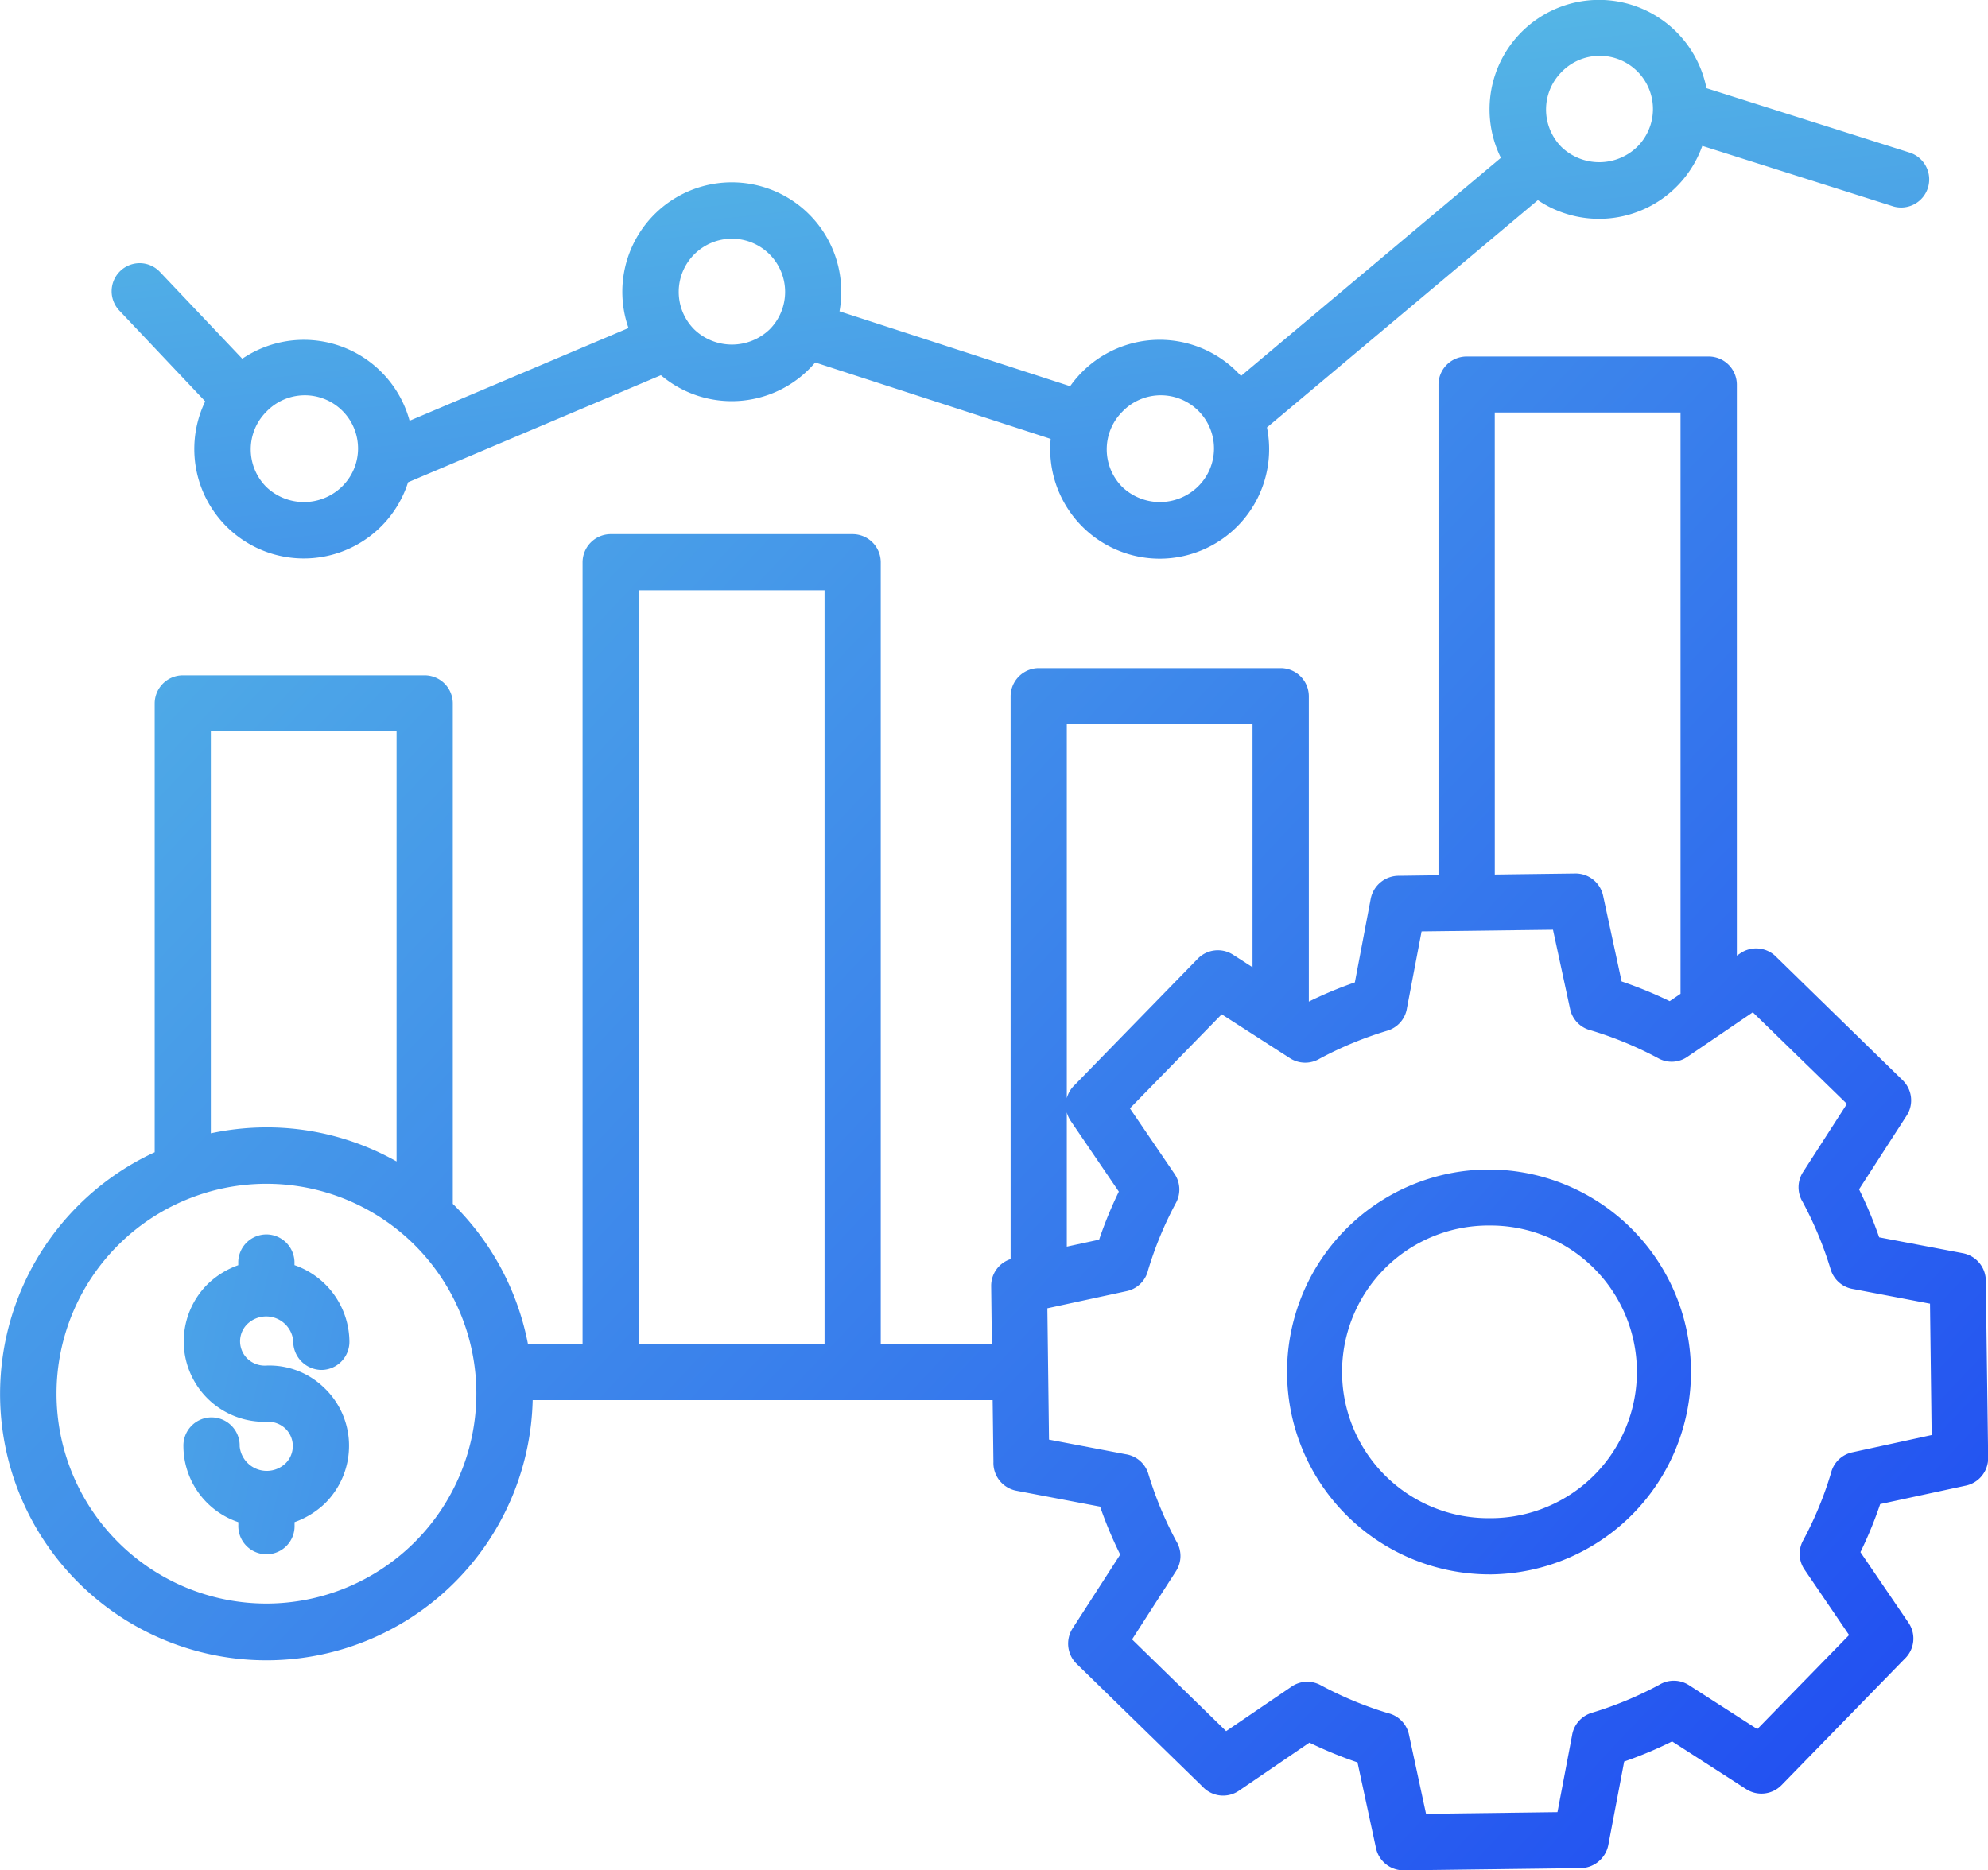
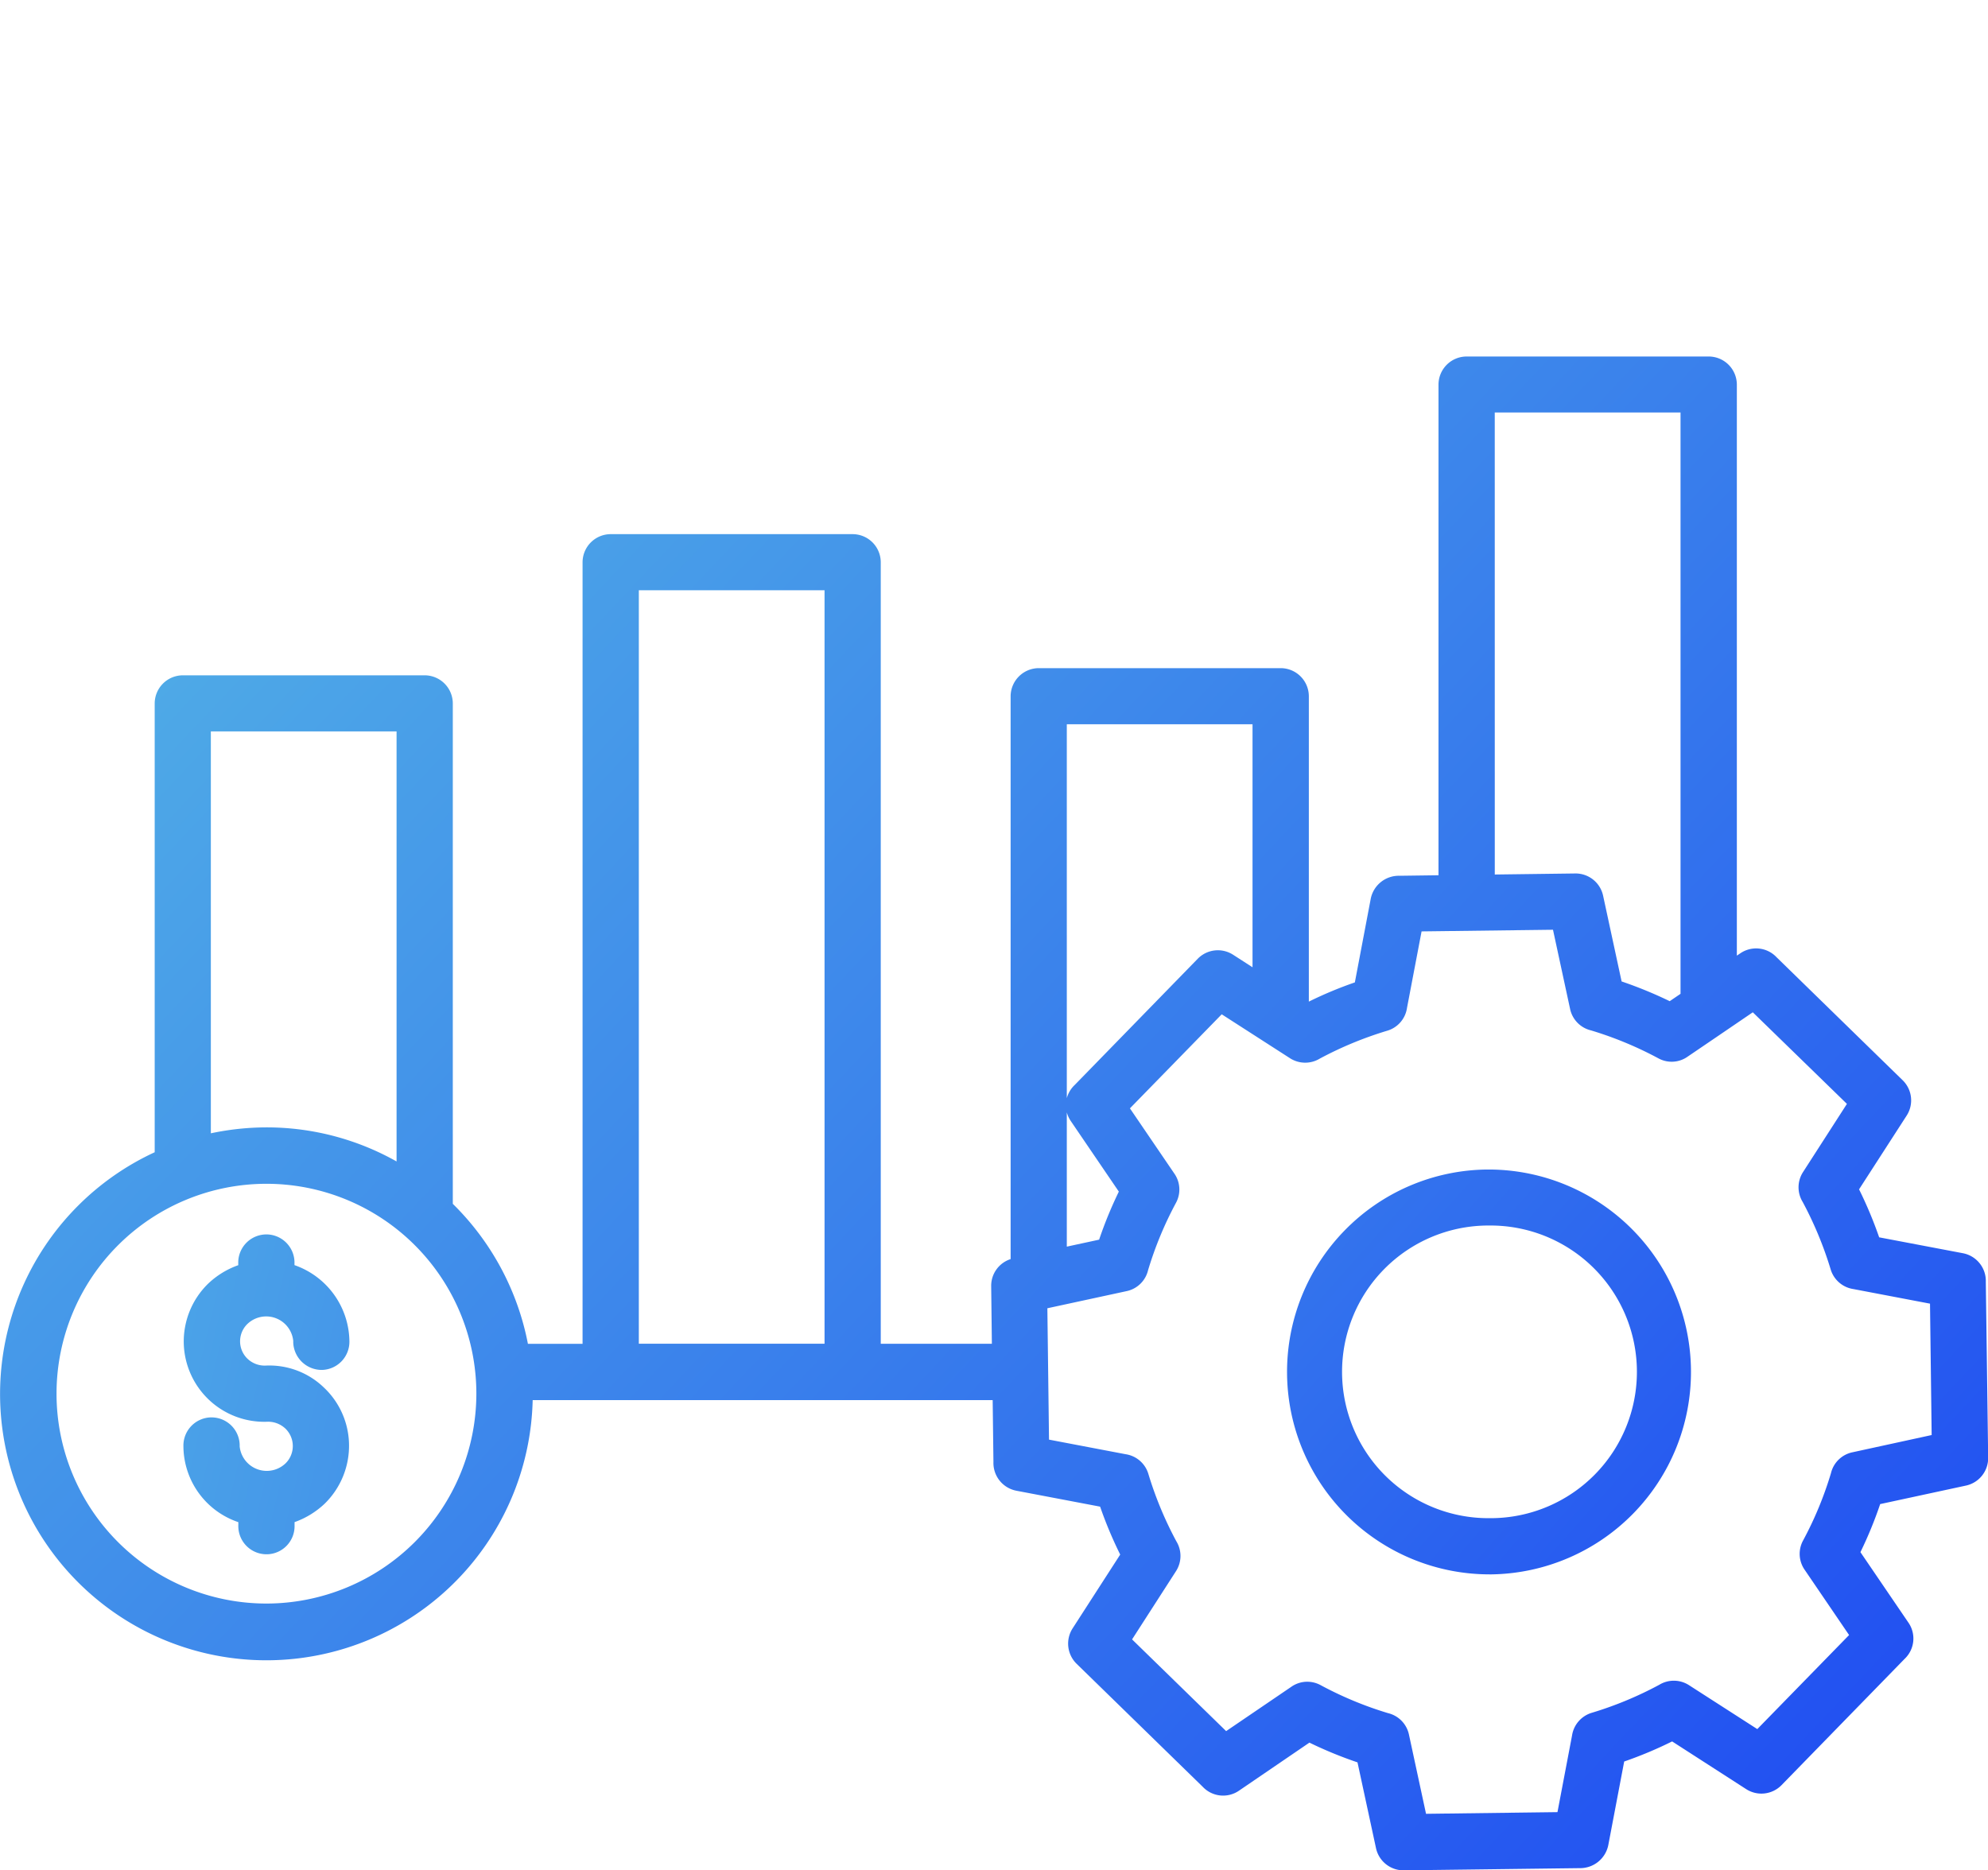
<svg xmlns="http://www.w3.org/2000/svg" xmlns:xlink="http://www.w3.org/1999/xlink" width="72.403" height="68.124" viewBox="0 0 72.403 68.124">
  <defs>
    <linearGradient id="linear-gradient" x1="-0.027" y1="-0.154" x2="0.901" y2="0.929" gradientUnits="objectBoundingBox">
      <stop offset="0" stop-color="#67dbe1" />
      <stop offset="1" stop-color="#1f4bf2" />
    </linearGradient>
    <linearGradient id="linear-gradient-2" x1="-4.379" y1="-1.751" x2="6.729" y2="3.373" xlink:href="#linear-gradient" />
    <linearGradient id="linear-gradient-3" x1="-3.159" y1="-2.753" x2="1.394" y2="1.295" xlink:href="#linear-gradient" />
    <linearGradient id="linear-gradient-4" x1="0.123" y1="-0.561" x2="1.137" y2="2.372" xlink:href="#linear-gradient" />
  </defs>
  <g id="Serv_DE_EntAppSol_Sec2_5OptimCostMgmt_bluegradient" transform="translate(-2976.545 -4588.099)">
    <path id="Path_8339" data-name="Path 8339" d="M3048.868,4634.794a1.027,1.027,0,0,0-.833-1.045l-3.051-.579a14.916,14.916,0,0,0-.732-1.748l1.736-2.69a1.024,1.024,0,0,0-.148-1.284l-4.595-4.483a1.021,1.021,0,0,0-1.316-.142l-.128.086v-20.8a1.027,1.027,0,0,0-1.025-1.024h-8.817a1.026,1.026,0,0,0-1.024,1.024v17.872l-1.421.019a1.041,1.041,0,0,0-1.046.833l-.579,3.051a14.394,14.394,0,0,0-1.676.7v-11.121a1.027,1.027,0,0,0-1.024-1.026h-8.817a1.029,1.029,0,0,0-1.02,1.026v20.5a1.021,1.021,0,0,0-.708.985l.025,2.1h-4.047v-28.466a1.026,1.026,0,0,0-1.024-1.026h-8.811a1.027,1.027,0,0,0-1.025,1.026v28.468h-1.99a9.737,9.737,0,0,0-2.736-5.1v-18.227a1.027,1.027,0,0,0-1.024-1.025H2983.2a1.028,1.028,0,0,0-1.021,1.025v16.348a9.7,9.7,0,1,0,13.766,9.029h16.753l.028,2.256a1.03,1.03,0,0,0,.834,1.044l3.051.58a14.928,14.928,0,0,0,.732,1.746l-1.736,2.692a1.028,1.028,0,0,0,.148,1.286l4.595,4.482a1.019,1.019,0,0,0,1.318.141l2.566-1.751a14.96,14.96,0,0,0,1.751.719l.674,3.125a1.025,1.025,0,0,0,1,.808h.013l6.4-.08a1.046,1.046,0,0,0,1.046-.833l.58-3.051a14.755,14.755,0,0,0,1.746-.732l2.7,1.74a1.025,1.025,0,0,0,1.284-.147l4.483-4.6a1.019,1.019,0,0,0,.141-1.317l-1.75-2.57a14.828,14.828,0,0,0,.719-1.751l3.124-.674a1.025,1.025,0,0,0,.809-1.011Zm-64.644-20.052h6.764v15.664a9.633,9.633,0,0,0-4.723-1.241,9.819,9.819,0,0,0-2.041.216Zm2.024,31.768a7.645,7.645,0,1,1,7.646-7.645A7.653,7.653,0,0,1,2986.248,4646.51Zm20.327-9.465h-6.764V4609.6h6.764Zm24.409-33.92h6.766V4624.3l-.394.268a15.264,15.264,0,0,0-1.752-.719l-.674-3.124a1.025,1.025,0,0,0-1-.809h-.01l-2.935.038Zm-15.586,11.356h6.764v8.852l-.71-.458a1.024,1.024,0,0,0-1.285.147l-4.483,4.6a1.023,1.023,0,0,0-.286.48Zm0,14.137a1.056,1.056,0,0,0,.145.316l1.75,2.571a14.941,14.941,0,0,0-.718,1.75l-1.177.254ZM3044.012,4641a1.017,1.017,0,0,0-.783.76,13.1,13.1,0,0,1-1.017,2.456,1.016,1.016,0,0,0,.065,1.073l1.612,2.368-3.343,3.426-2.488-1.6a1.02,1.02,0,0,0-1.084-.013,13.219,13.219,0,0,1-2.455,1.019,1.024,1.024,0,0,0-.721.832l-.53,2.787-4.787.061-.622-2.886a1.021,1.021,0,0,0-.761-.781,13.187,13.187,0,0,1-2.456-1.02,1.025,1.025,0,0,0-.487-.124,1.006,1.006,0,0,0-.586.188l-2.368,1.611-3.426-3.341,1.6-2.486a1.022,1.022,0,0,0,.014-1.085,13.3,13.3,0,0,1-1.02-2.455,1.02,1.02,0,0,0-.831-.72l-2.788-.531-.06-4.785,2.885-.624a1.018,1.018,0,0,0,.782-.76,13.164,13.164,0,0,1,1.017-2.456,1.016,1.016,0,0,0-.064-1.073l-1.613-2.369,3.343-3.426,2.487,1.6a1.024,1.024,0,0,0,1.084.014,13.338,13.338,0,0,1,2.457-1.016,1.017,1.017,0,0,0,.72-.831l.531-2.787,4.786-.06.623,2.886a1.018,1.018,0,0,0,.761.78,13.276,13.276,0,0,1,2.453,1.017,1.006,1.006,0,0,0,1.073-.065l1.109-.754v0l1.258-.857,3.428,3.336-1.6,2.486a1.022,1.022,0,0,0-.012,1.085,13.466,13.466,0,0,1,1.019,2.455,1.021,1.021,0,0,0,.831.72l2.788.531.06,4.786Z" fill="url(#linear-gradient)" />
    <path id="Path_8340" data-name="Path 8340" d="M2988.278,4638a1.026,1.026,0,0,0,.992-1.053,2.973,2.973,0,0,0-2-2.764v-.126a1.028,1.028,0,0,0-.992-.993h-.032a1.027,1.027,0,0,0-1.024.993v.128a3.073,3.073,0,0,0-1.1.676,2.944,2.944,0,0,0-.884,2.18,2.932,2.932,0,0,0,3.02,2.847.919.919,0,0,1,.693.26.885.885,0,0,1,0,1.249.991.991,0,0,1-1.677-.611v-.064a1.027,1.027,0,0,0-1.025-.993h-.031a1.027,1.027,0,0,0-.993,1.053,2.936,2.936,0,0,0,2,2.763v.111a.593.593,0,0,0,0,.066,1.026,1.026,0,0,0,1.025.993h.031a1.024,1.024,0,0,0,.992-1.05v-.121a3.1,3.1,0,0,0,1.1-.675,2.951,2.951,0,0,0,.883-2.18,2.908,2.908,0,0,0-.915-2.048,2.86,2.86,0,0,0-2.1-.8.909.909,0,0,1-.693-.259.882.882,0,0,1,0-1.249.99.99,0,0,1,1.677.611v.063A1.039,1.039,0,0,0,2988.278,4638Z" fill="url(#linear-gradient-2)" />
    <path id="Path_8341" data-name="Path 8341" d="M3030.793,4630.7h-.082a7.351,7.351,0,0,0-5.2,2.225h0a7.376,7.376,0,0,0,5.284,12.522h.077a7.374,7.374,0,0,0-.079-14.747Zm.079,12.7h-.08a5.33,5.33,0,0,1-.078-10.66h.076a5.33,5.33,0,0,1,.082,10.66Z" fill="url(#linear-gradient-3)" />
-     <path id="Path_8342" data-name="Path 8342" d="M2984.019,4602.719a3.987,3.987,0,1,0,7.388,2.947l9.208-3.9c.037.03.074.061.111.09a3.986,3.986,0,0,0,5.509-.554l8.576,2.784a3.99,3.99,0,0,0,3.961,4.363,3.989,3.989,0,0,0,3.916-4.78l9.866-8.28a3.927,3.927,0,0,0,1.089.514,3.99,3.99,0,0,0,4.9-2.49l6.969,2.208a1.024,1.024,0,0,0,.576-1.965l-7.393-2.344a4.011,4.011,0,0,0-.411-1.135,3.987,3.987,0,0,0-7.077,3.671l-9.465,7.946a3.989,3.989,0,0,0-6.222.373l-8.4-2.728a3.987,3.987,0,1,0-7.685.609l-7.973,3.377a3.99,3.99,0,0,0-6.093-2.258l-2.982-3.145-.036-.037a1.016,1.016,0,0,0-.721-.3h0a1.023,1.023,0,0,0-.721,1.745Zm49.4-12a1.938,1.938,0,1,1,2.741,2.74,1.986,1.986,0,0,1-2.74,0,1.937,1.937,0,0,1,0-2.74Zm-16,12.378a1.938,1.938,0,1,1,2.74,2.74,1.983,1.983,0,0,1-2.74,0,1.939,1.939,0,0,1,0-2.74Zm-15.587-5.735a1.937,1.937,0,1,1,2.74,2.739,1.982,1.982,0,0,1-2.74,0,1.935,1.935,0,0,1,0-2.739Zm-15.587,5.735a1.938,1.938,0,1,1,2.74,2.74,1.983,1.983,0,0,1-2.74,0,1.936,1.936,0,0,1,0-2.74Z" fill="url(#linear-gradient-4)" />
  </g>
</svg>